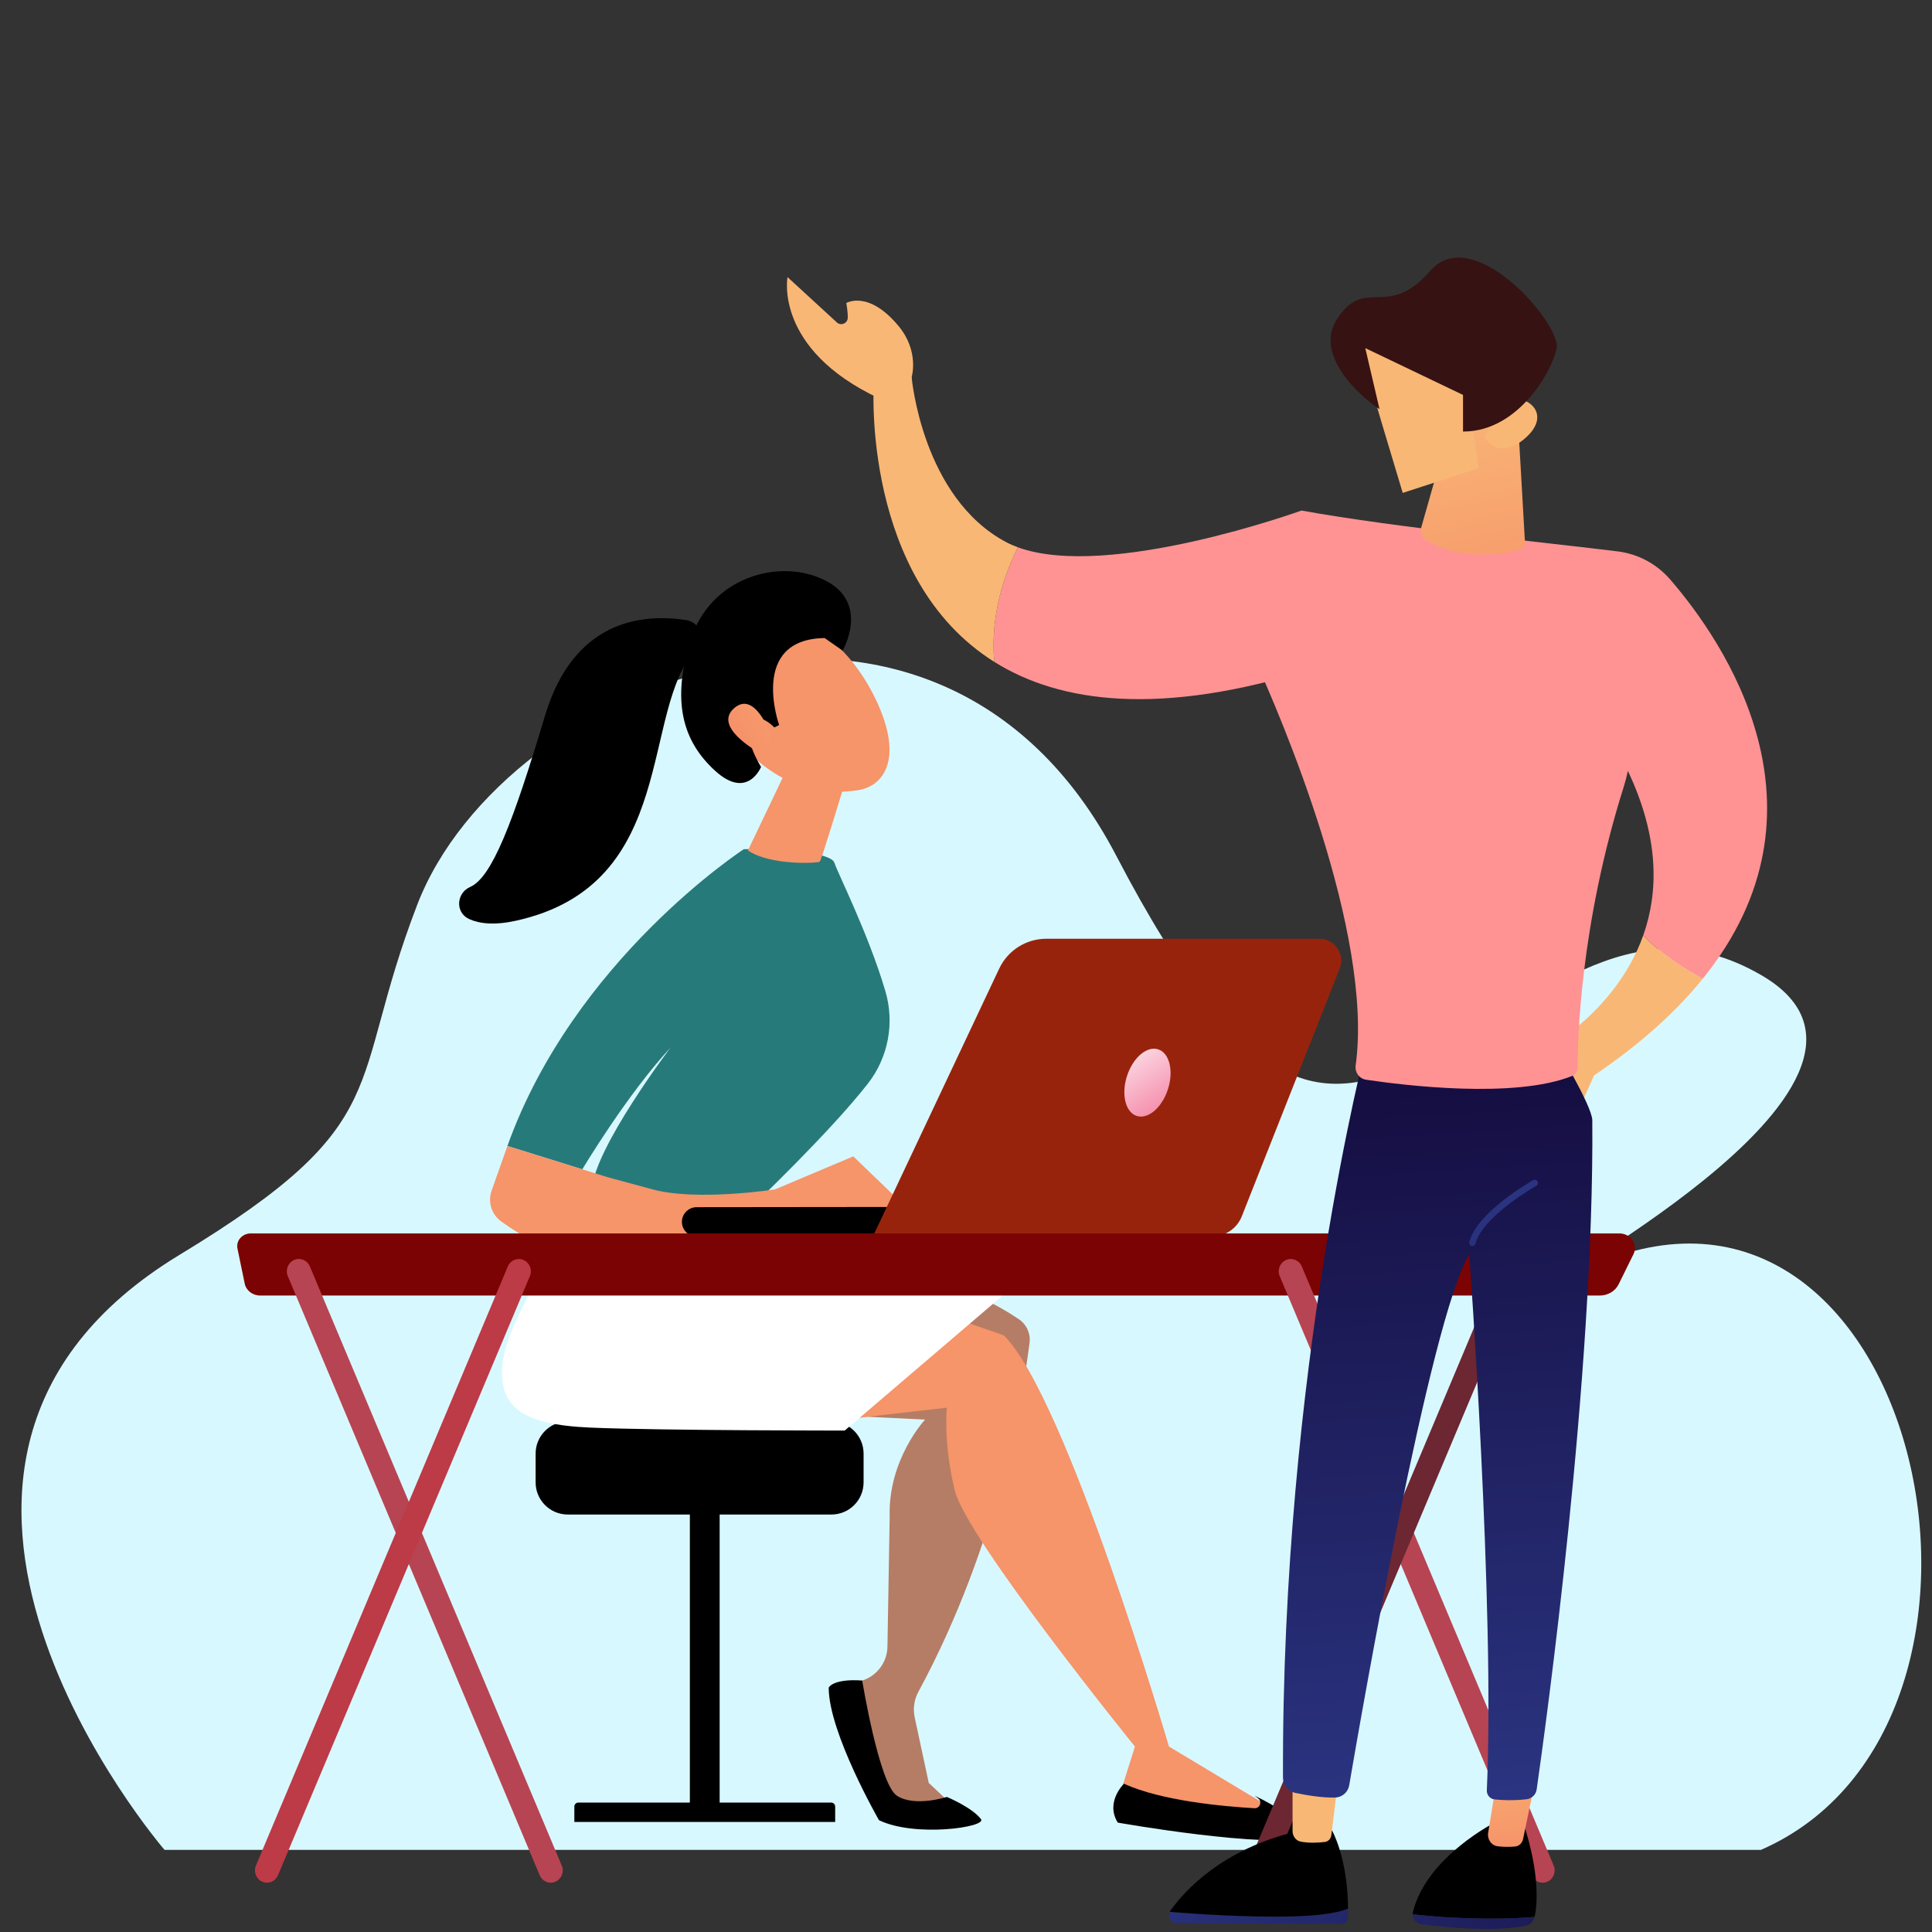
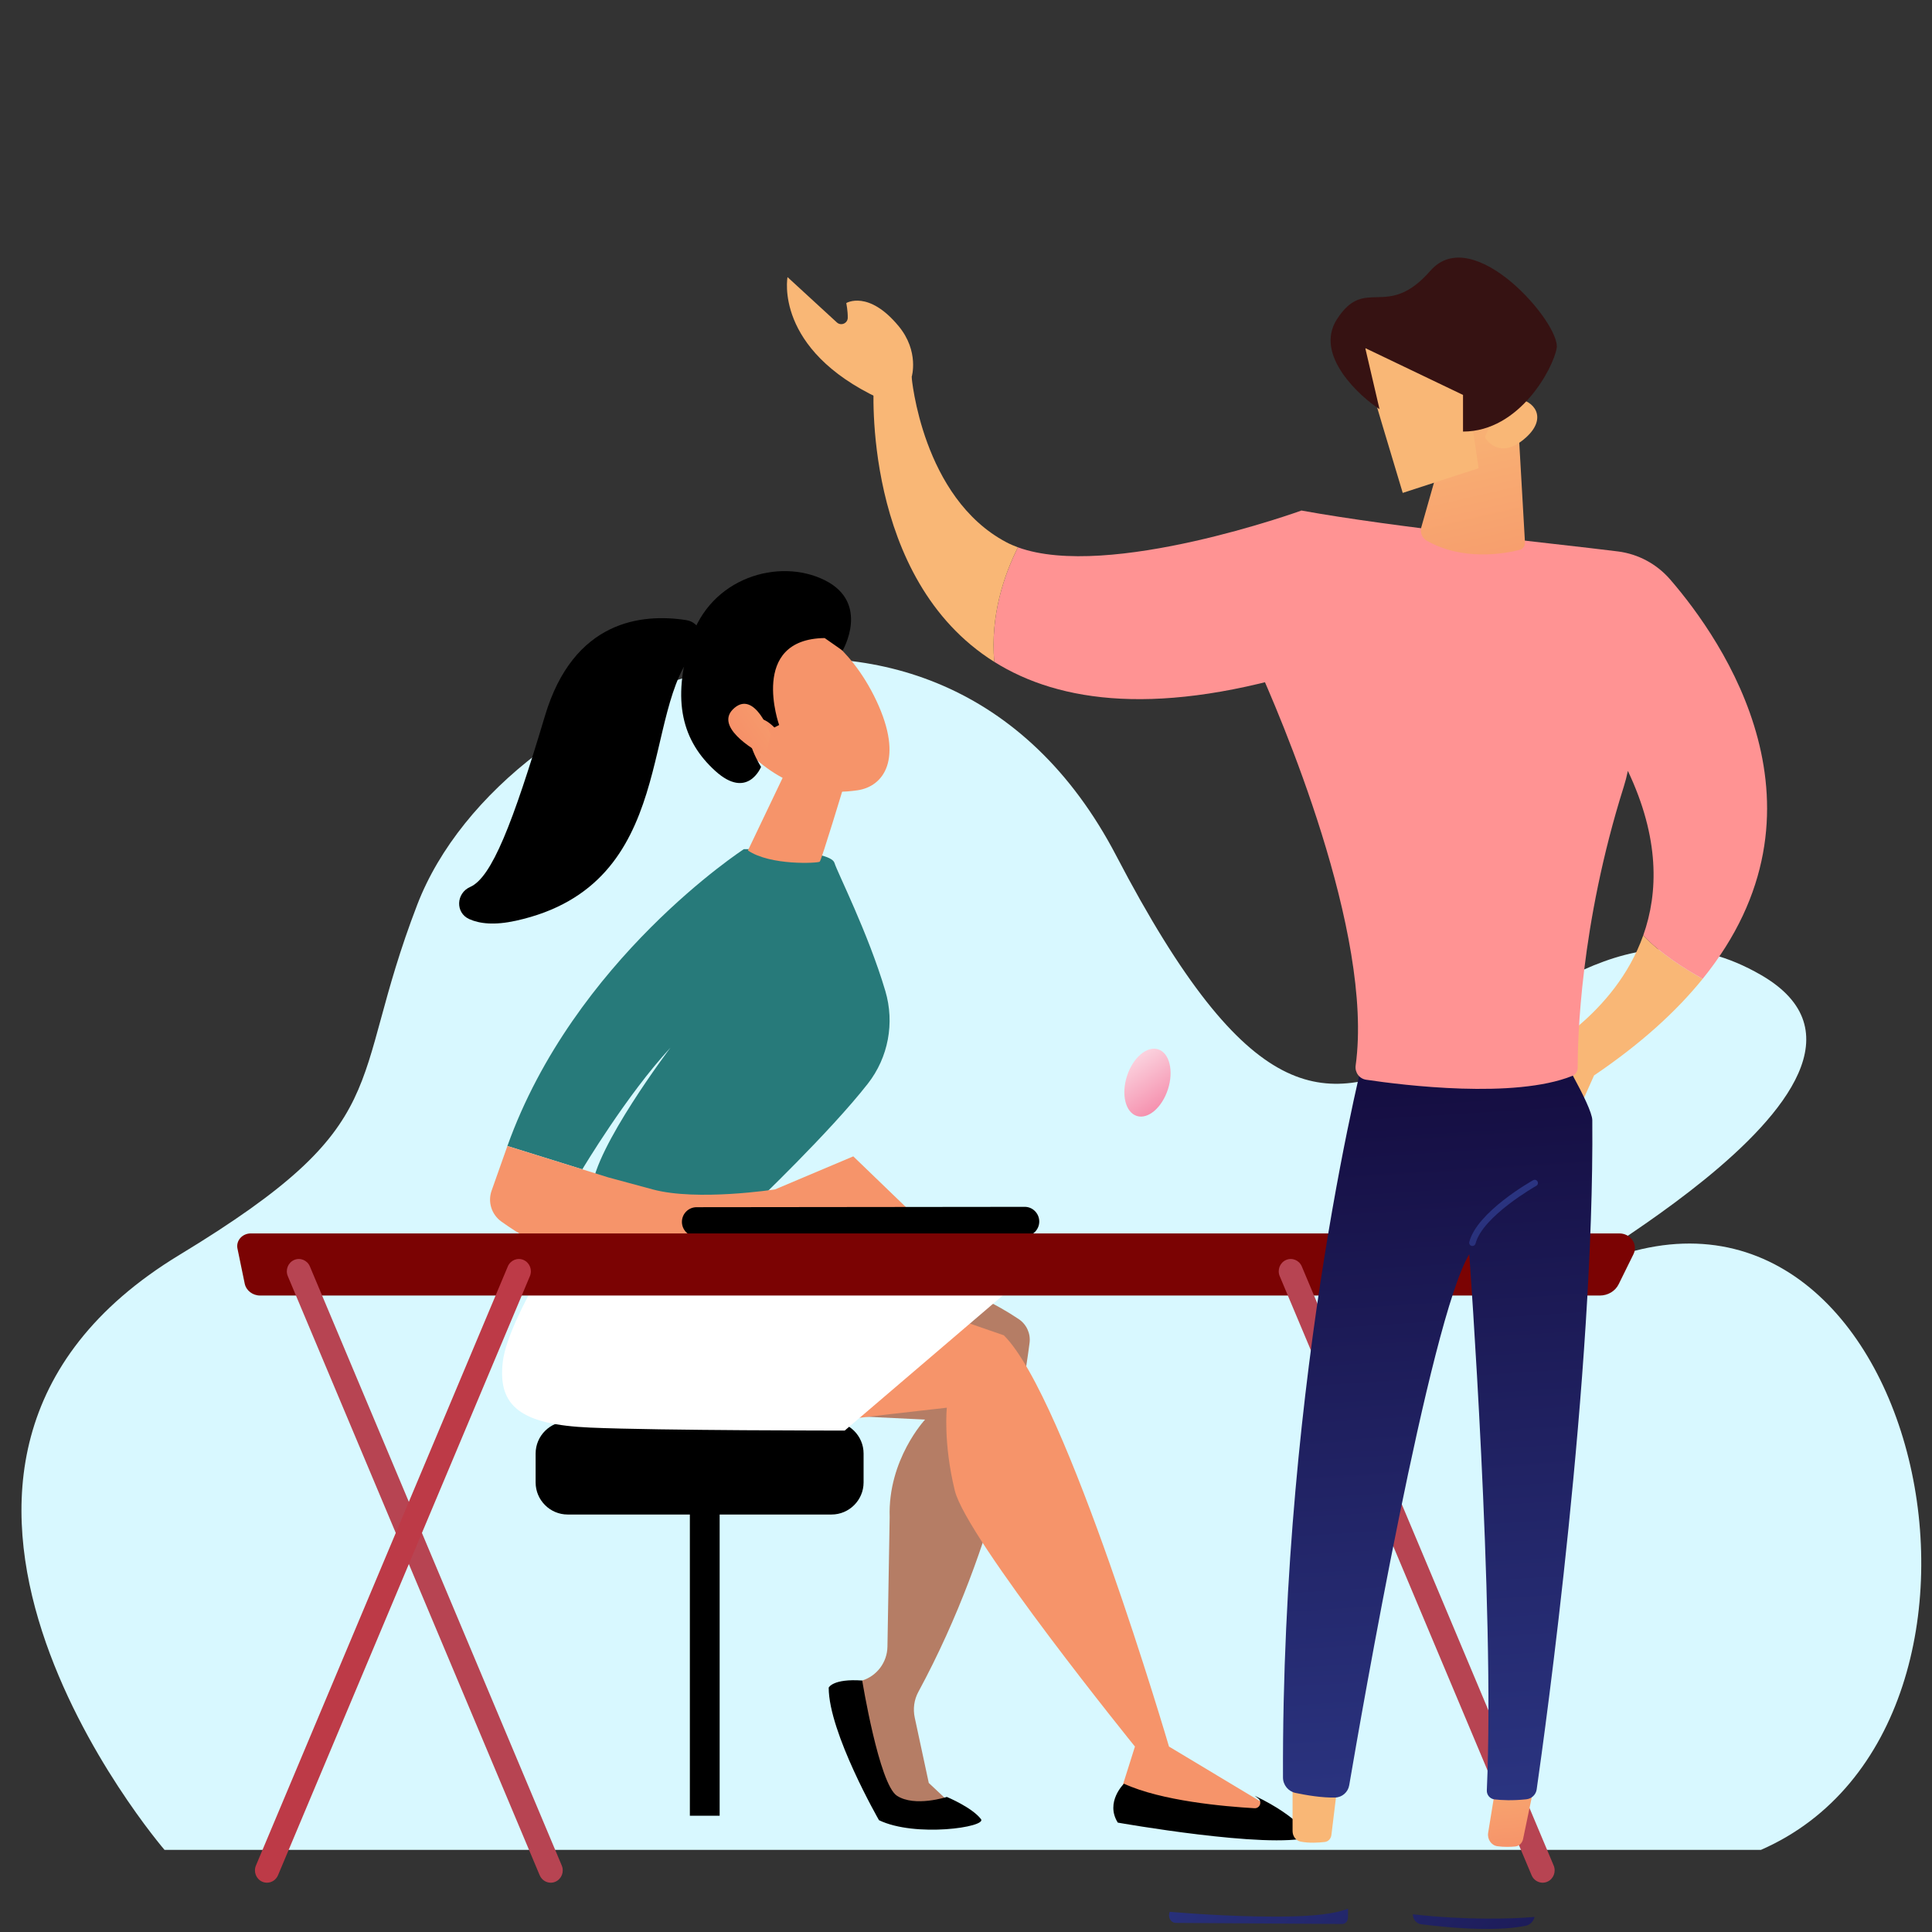
<svg xmlns="http://www.w3.org/2000/svg" width="180" height="180" viewBox="0 0 180 180" fill="none">
  <rect x="0" y="0" width="180" height="180" fill="#333333" stroke="none" />
  <path d="M15.328 172.348C15.328 172.348 -15.563 136.498 16.713 116.92C37.17 104.511 32.276 101.42 38.878 84.279C46.97 63.267 87.188 47.509 103.996 79.722C116.371 103.438 123.397 102.928 132.427 98.773C142.783 94.008 151.768 83.735 164.064 90.834C181.725 101.03 137.537 122.453 148.814 117.723C179.002 105.059 190.895 160.614 164.064 172.348L15.328 172.348Z" fill="#D8F8FF" />
  <path d="M75.285 58.209C75.285 58.209 79.073 59.809 81.649 65.282C84.224 70.756 82.301 73.283 79.885 73.63C77.469 73.977 73.856 73.925 70.034 70.388C66.213 66.852 70.361 56.314 75.285 58.209" fill="#F6946A" />
  <path d="M64.273 169.168H67.048V139.161H64.273V169.168Z" fill="black" />
-   <path d="M53.51 169.746H77.812V168.316C77.812 168.109 77.644 167.94 77.436 167.94H53.886C53.678 167.94 53.51 168.109 53.51 168.316V169.746" fill="black" />
  <path d="M49.903 138.119C49.903 139.761 51.246 141.104 52.887 141.104H77.475C79.116 141.104 80.458 139.761 80.458 138.119V135.421C80.458 133.78 79.116 132.437 77.475 132.437H52.887C51.246 132.437 49.903 133.78 49.903 135.421V138.119" fill="black" />
  <path d="M86.145 119.154C86.145 119.154 90.268 119.792 94.904 122.892C95.633 123.379 96.033 124.229 95.923 125.1C95.369 129.497 93.087 143.728 85.561 157.628C85.164 158.36 85.049 159.214 85.225 160.029L86.532 166.113L88.957 168.388H82.711L78.553 157.134L80.331 156.571C81.709 156.136 82.656 154.867 82.681 153.422L82.889 141.349C82.711 135.971 86.187 132.26 86.187 132.26L76.212 131.775L86.145 119.154Z" fill="#B57D65" />
  <path d="M91.397 169.485C91.965 170.23 85.274 171.212 81.894 169.584C81.894 169.584 77.208 161.431 77.208 157.234C77.208 157.234 77.58 156.378 80.331 156.571C80.331 156.571 81.904 166.224 83.566 167.306C85.228 168.388 88.214 167.416 88.214 167.416C88.214 167.416 90.556 168.386 91.397 169.485Z" fill="black" />
  <path d="M77.475 132.437C77.528 132.346 88.214 131.152 88.214 131.152C88.214 131.152 87.865 134.402 88.957 138.874C90.05 143.347 105.74 162.724 105.74 162.724L104.094 167.94C109.181 169.712 114.184 169.995 119.107 168.843L108.912 162.724C108.912 162.724 99.37 130.209 93.526 124.409L82.815 120.702L77.475 132.437" fill="#F6946A" />
  <path d="M53.51 113.518C53.51 113.518 47.353 122.675 46.848 126.852C46.343 131.029 48.535 132.727 54.995 133.006C61.455 133.286 78.7 133.282 78.7 133.282L93.419 120.702C93.419 120.702 82.692 116.876 79.903 115.793C77.115 114.712 53.51 113.518 53.51 113.518" fill="white" />
  <path d="M104.716 166.183C104.716 166.183 102.945 167.899 104.141 169.808C104.141 169.808 118.171 172.295 121.981 171.166C121.981 171.166 121.189 169.36 116.9 167.306L117.217 167.549C117.617 167.857 117.382 168.496 116.878 168.468C114.051 168.307 108.202 167.789 104.716 166.183" fill="black" />
  <path d="M70.16 112.306C70.16 112.306 77.329 105.479 80.859 100.957C82.766 98.513 83.366 95.296 82.483 92.323C80.871 86.894 78.008 81.272 77.747 80.397C77.347 79.056 69.308 79.112 69.308 79.112C69.308 79.112 53.489 89.379 47.274 106.769L54.254 108.942C54.254 108.942 58.384 102.013 62.465 97.608C62.465 97.608 55.404 106.936 55.155 110.755L70.16 112.306Z" fill="#277A7A" />
  <path d="M78.719 72.901C78.635 73.18 76.537 80.136 76.373 80.28C76.209 80.424 71.772 80.663 69.683 79.236L73.227 71.818L78.719 72.901Z" fill="#F6946A" />
  <path d="M72.591 67.548C72.591 67.548 69.733 59.54 76.833 59.446L78.504 60.614C78.504 60.614 81.108 56.174 76.833 54.053C72.557 51.934 66.177 53.821 64.358 59.582C62.538 65.343 63.603 69.062 66.631 71.817C69.658 74.574 70.905 71.449 70.905 71.449C70.905 71.449 69.257 68.871 69.928 67.492C70.599 66.114 72.147 67.778 72.147 67.778L72.591 67.548" fill="black" />
  <path d="M71.794 68.44C71.794 68.44 70.35 64.315 68.422 65.958C66.494 67.601 69.989 69.769 71.356 70.471L71.794 68.44" fill="url(#paint0_linear)" />
  <path d="M84.766 112.813L79.498 107.735L72.211 110.814C72.211 110.814 64.958 111.937 60.807 110.814C56.655 109.69 56.655 109.69 56.655 109.69L47.274 106.77L45.801 110.933C45.426 111.991 45.803 113.164 46.717 113.814C47.528 114.391 48.48 115.025 49.086 115.29C50.321 115.829 79.541 114.916 79.541 114.916L84.766 112.813" fill="#F6946A" />
  <path d="M64.915 60.484C65.828 59.552 65.234 57.976 63.945 57.776C59.782 57.126 53.437 57.789 50.771 66.698C47.769 76.735 45.814 81.753 43.808 82.634C42.491 83.212 42.407 85.041 43.719 85.63C44.689 86.066 46.078 86.22 48.067 85.782C63.404 82.408 59.56 65.955 64.915 60.484" fill="url(#paint1_linear)" />
  <path d="M64.832 115.206C64.855 115.207 64.879 115.208 64.902 115.207L95.459 115.174C96.214 115.174 96.825 114.561 96.825 113.806C96.824 113.049 96.208 112.426 95.455 112.439L64.899 112.472C64.144 112.473 63.532 113.086 63.533 113.842C63.533 114.573 64.109 115.171 64.832 115.206" fill="black" />
-   <path d="M122.927 87.462H97.479C95.603 87.462 93.894 88.546 93.093 90.245L81.329 115.19H112.953C114.163 115.19 115.25 114.451 115.694 113.325L124.817 90.242C125.344 88.908 124.361 87.462 122.927 87.462" fill="#98230C" />
  <path d="M104.999 100.254C104.447 101.967 104.855 103.63 105.908 103.97C106.963 104.309 108.264 103.195 108.815 101.481C109.366 99.768 108.959 98.104 107.906 97.765C106.852 97.426 105.55 98.54 104.999 100.254Z" fill="url(#paint2_linear)" />
  <path d="M22.124 116.322C22.052 115.975 22.15 115.617 22.389 115.345C22.629 115.073 22.986 114.915 23.362 114.915H150.872C151.367 114.915 151.827 115.152 152.094 115.542C152.361 115.934 152.396 116.426 152.189 116.846L150.807 119.65C150.491 120.292 149.806 120.702 149.051 120.702H24.237C23.535 120.702 22.932 120.236 22.799 119.59L22.124 116.322" fill="#7B0303" />
  <path d="M143.725 175.406C143.873 175.406 144.022 175.376 144.166 175.313C144.734 175.063 144.996 174.39 144.752 173.808L121.285 117.99C121.04 117.41 120.382 117.141 119.814 117.391C119.246 117.641 118.984 118.315 119.228 118.895L142.696 174.713C142.878 175.146 143.291 175.406 143.725 175.406" fill="#B74452" />
-   <path d="M117.287 175.406C117.721 175.406 118.134 175.147 118.315 174.713L141.783 118.895C142.028 118.315 141.765 117.641 141.198 117.391C140.63 117.141 139.972 117.409 139.728 117.99L116.26 173.808C116.016 174.39 116.278 175.063 116.846 175.313C116.99 175.376 117.139 175.406 117.287 175.406" fill="#6C2732" />
  <path d="M51.31 175.406C51.458 175.406 51.608 175.376 51.752 175.313C52.32 175.063 52.582 174.39 52.338 173.808L28.87 117.99C28.626 117.41 27.968 117.141 27.4 117.391C26.832 117.641 26.57 118.315 26.814 118.895L50.282 174.713C50.464 175.146 50.877 175.406 51.31 175.406" fill="#B74452" />
  <path d="M24.873 175.406C25.306 175.406 25.719 175.147 25.901 174.713L49.369 118.895C49.613 118.315 49.351 117.641 48.783 117.391C48.216 117.141 47.558 117.409 47.313 117.99L23.845 173.808C23.601 174.39 23.863 175.063 24.431 175.313C24.575 175.376 24.725 175.406 24.873 175.406" fill="#BD3A47" />
-   <path d="M131.626 178.349C131.624 178.263 131.63 178.175 131.653 178.088C132.952 172.936 139.402 169.727 139.402 169.727L141.957 169.927C143.427 174.468 143.239 177.254 143.003 178.494C142.996 178.528 142.985 178.562 142.975 178.595C140.868 178.783 136.528 178.907 131.626 178.349Z" fill="url(#paint3_linear)" />
  <path d="M142.976 178.595C142.862 179.01 142.556 179.332 142.165 179.415C139.166 180.045 134.399 179.537 132.397 179.276C131.956 179.219 131.633 178.81 131.626 178.349C136.528 178.907 140.868 178.783 142.976 178.595Z" fill="url(#paint4_linear)" />
  <path d="M153.097 87.146C154.676 88.831 157 90.287 158.635 91.195C156.193 94.214 152.888 97.238 148.513 100.197L147.26 103.006L143.248 98.198C143.248 98.198 150.447 94.615 153.097 87.146Z" fill="#F9B776" />
  <path d="M142.986 166.12L141.903 171.332C141.824 171.713 141.53 172 141.175 172.033C140.74 172.074 140.121 172.097 139.497 172.007C138.939 171.924 138.55 171.357 138.649 170.747L139.402 166.12H142.986" fill="url(#paint5_linear)" />
  <path d="M120.556 178.543C123.38 178.464 124.84 178.131 125.595 177.823C125.596 178.104 125.595 178.39 125.586 178.686C125.576 179.001 125.342 179.254 125.054 179.253L109.555 179.152C109.06 179.148 108.771 178.575 108.985 178.121C111.018 178.29 116.194 178.665 120.556 178.543" fill="url(#paint6_linear)" />
-   <path d="M108.985 178.121C109.004 178.083 109.02 178.042 109.047 178.005C110.416 176.093 113.902 172.285 120.79 170.633L124.095 170.528C124.095 170.528 125.566 173.085 125.595 177.823C124.839 178.132 123.379 178.464 120.556 178.543C116.193 178.666 111.018 178.29 108.985 178.121Z" fill="url(#paint7_linear)" />
  <path d="M124.708 165.519C124.671 165.767 124.218 169.51 124.043 170.961C124.001 171.306 123.751 171.574 123.436 171.611C122.874 171.678 121.963 171.739 121.166 171.576C120.736 171.487 120.426 171.075 120.426 170.595V164.718L124.708 165.519Z" fill="url(#paint8_linear)" />
  <path d="M127.359 97.197C127.359 97.197 119.389 127.488 119.533 165.607C119.535 166.302 120.024 166.901 120.704 167.044C121.706 167.255 123.179 167.506 124.399 167.472C125.05 167.453 125.594 166.97 125.703 166.329C126.821 159.774 133.234 122.852 136.888 116.858C136.888 116.858 139.293 149.743 138.524 166.804C138.505 167.228 138.816 167.595 139.238 167.644C139.877 167.719 140.901 167.774 142.204 167.636C142.699 167.584 143.098 167.21 143.168 166.718C143.964 161.171 148.546 128.154 148.351 104.369C148.341 103.028 144.804 97.197 144.804 97.197H127.359Z" fill="url(#paint9_linear)" />
  <path d="M115.136 56.398C116.531 52.831 118.886 50.388 121.254 47.566C130.126 49.175 144.67 50.61 150.736 51.375C152.63 51.614 154.361 52.547 155.609 53.991C160.558 59.718 171.416 75.397 158.635 91.195C157 90.287 154.676 88.831 153.097 87.146C154.512 83.16 154.627 78.066 151.664 71.82C151.563 72.315 151.437 72.805 151.285 73.287C147.2 86.228 146.982 96.995 146.991 99.477C146.992 99.814 146.791 100.118 146.478 100.242C141.102 102.397 130.755 101.114 127.281 100.597C126.643 100.502 126.215 99.909 126.303 99.272C128.009 86.921 119.259 66.602 116.947 61.514C116.61 60.769 116.014 60.172 115.27 59.835C114.895 59.666 114.529 59.492 114.167 59.319C114.443 58.334 114.76 57.359 115.136 56.398" fill="#FF9393" />
  <path d="M141.445 39.492L142.078 50.534C142.097 50.86 141.884 51.153 141.568 51.234C140.167 51.587 136.293 52.29 132.923 50.372C132.486 50.124 132.283 49.6 132.421 49.116L135.24 39.195L141.445 39.492" fill="url(#paint10_linear)" />
  <path d="M126.942 33.266C126.931 33.463 130.689 45.922 130.689 45.922L137.757 43.625L135.95 31.287C135.95 31.287 127.112 29.976 126.942 33.266" fill="#F9B776" />
  <path d="M138.35 40.757C138.35 40.757 139.634 36.999 141.278 37.138C142.922 37.275 144.216 38.913 142.178 40.754C139.644 43.044 138.35 40.757 138.35 40.757Z" fill="#F9B776" />
  <path d="M152.205 70.852C154.372 64.923 153.586 57.762 153.577 57.691L152.981 57.76C152.989 57.83 153.757 64.853 151.641 70.645L152.205 70.852" fill="#FF9393" />
  <path d="M137.182 116.086C137.315 116.086 137.437 115.996 137.472 115.861C138.133 113.311 143.082 110.51 143.132 110.482C143.277 110.401 143.328 110.217 143.248 110.073C143.166 109.928 142.984 109.876 142.838 109.958C142.625 110.077 137.615 112.914 136.891 115.711C136.849 115.87 136.945 116.035 137.106 116.077C137.131 116.084 137.157 116.086 137.182 116.086" fill="url(#paint11_linear)" />
  <path d="M94.838 50.992C103.275 54.076 121.253 47.566 121.253 47.566L122.49 62.255C108.094 66.807 98.724 65.482 92.632 61.662C92.254 57.32 93.559 53.541 94.838 50.992Z" fill="#FF9393" />
  <path d="M81.405 35.831L84.935 35.133C84.935 35.133 85.898 46.368 93.763 50.521C94.1 50.699 94.46 50.854 94.838 50.992C93.559 53.541 92.254 57.32 92.632 61.662C80.253 53.899 81.405 35.831 81.405 35.831" fill="#F9B776" />
  <path d="M84.756 36.112L84.936 35.133C84.936 35.133 85.672 32.741 83.724 30.386C80.908 26.983 78.847 28.234 78.847 28.234C78.847 28.234 78.993 28.962 78.983 29.607C78.975 30.129 78.351 30.392 77.967 30.039L73.371 25.817C73.371 25.817 72.084 32.523 81.94 37.134L84.756 36.112" fill="#F9B776" />
  <path d="M124.542 29.774C122.417 33.114 126.756 36.984 128.527 38.122L127.199 32.431L136.306 36.794V40.209C141.618 40.209 144.73 34.252 145.033 32.431C145.413 30.154 137.254 20.667 133.27 25.221C129.177 29.898 127.199 25.6 124.542 29.774Z" fill="#361212" />
  <defs>
    <linearGradient id="paint0_linear" x1="80.243" y1="61.174" x2="61.848" y2="73.668" gradientUnits="userSpaceOnUse">
      <stop stop-color="#F9B776" />
      <stop offset="1" stop-color="#F47960" />
    </linearGradient>
    <linearGradient id="paint1_linear" x1="35.531" y1="52.505" x2="66.383" y2="84.603" gradientUnits="userSpaceOnUse">
      <stop />
      <stop offset="1" />
    </linearGradient>
    <linearGradient id="paint2_linear" x1="103.529" y1="95.78" x2="111.455" y2="107.715" gradientUnits="userSpaceOnUse">
      <stop stop-color="white" />
      <stop offset="1" stop-color="#EF497A" />
    </linearGradient>
    <linearGradient id="paint3_linear" x1="143.164" y1="174.24" x2="131.626" y2="174.24" gradientUnits="userSpaceOnUse">
      <stop />
      <stop offset="1" />
    </linearGradient>
    <linearGradient id="paint4_linear" x1="114.279" y1="160.628" x2="156.256" y2="193.587" gradientUnits="userSpaceOnUse">
      <stop stop-color="#2B3582" />
      <stop offset="1" stop-color="#150E42" />
    </linearGradient>
    <linearGradient id="paint5_linear" x1="139.955" y1="161.105" x2="142.159" y2="180.34" gradientUnits="userSpaceOnUse">
      <stop stop-color="#F9B776" />
      <stop offset="1" stop-color="#F47960" />
    </linearGradient>
    <linearGradient id="paint6_linear" x1="106.822" y1="170.126" x2="148.798" y2="203.085" gradientUnits="userSpaceOnUse">
      <stop stop-color="#2B3582" />
      <stop offset="1" stop-color="#150E42" />
    </linearGradient>
    <linearGradient id="paint7_linear" x1="125.595" y1="174.548" x2="108.986" y2="174.548" gradientUnits="userSpaceOnUse">
      <stop />
      <stop offset="0.945" />
    </linearGradient>
    <linearGradient id="paint8_linear" x1="122.002" y1="163.162" x2="124.206" y2="182.397" gradientUnits="userSpaceOnUse">
      <stop stop-color="#F9B776" />
      <stop offset="1" stop-color="#F9B776" />
    </linearGradient>
    <linearGradient id="paint9_linear" x1="136.11" y1="169.254" x2="131.817" y2="101.405" gradientUnits="userSpaceOnUse">
      <stop stop-color="#2B3582" />
      <stop offset="1" stop-color="#150E42" />
    </linearGradient>
    <linearGradient id="paint10_linear" x1="135.051" y1="36.478" x2="144.092" y2="75.549" gradientUnits="userSpaceOnUse">
      <stop stop-color="#F9B776" />
      <stop offset="1" stop-color="#F47960" />
    </linearGradient>
    <linearGradient id="paint11_linear" x1="139.278" y1="110.588" x2="153.125" y2="152.129" gradientUnits="userSpaceOnUse">
      <stop stop-color="#2B3582" />
      <stop offset="1" stop-color="#150E42" />
    </linearGradient>
  </defs>
</svg>